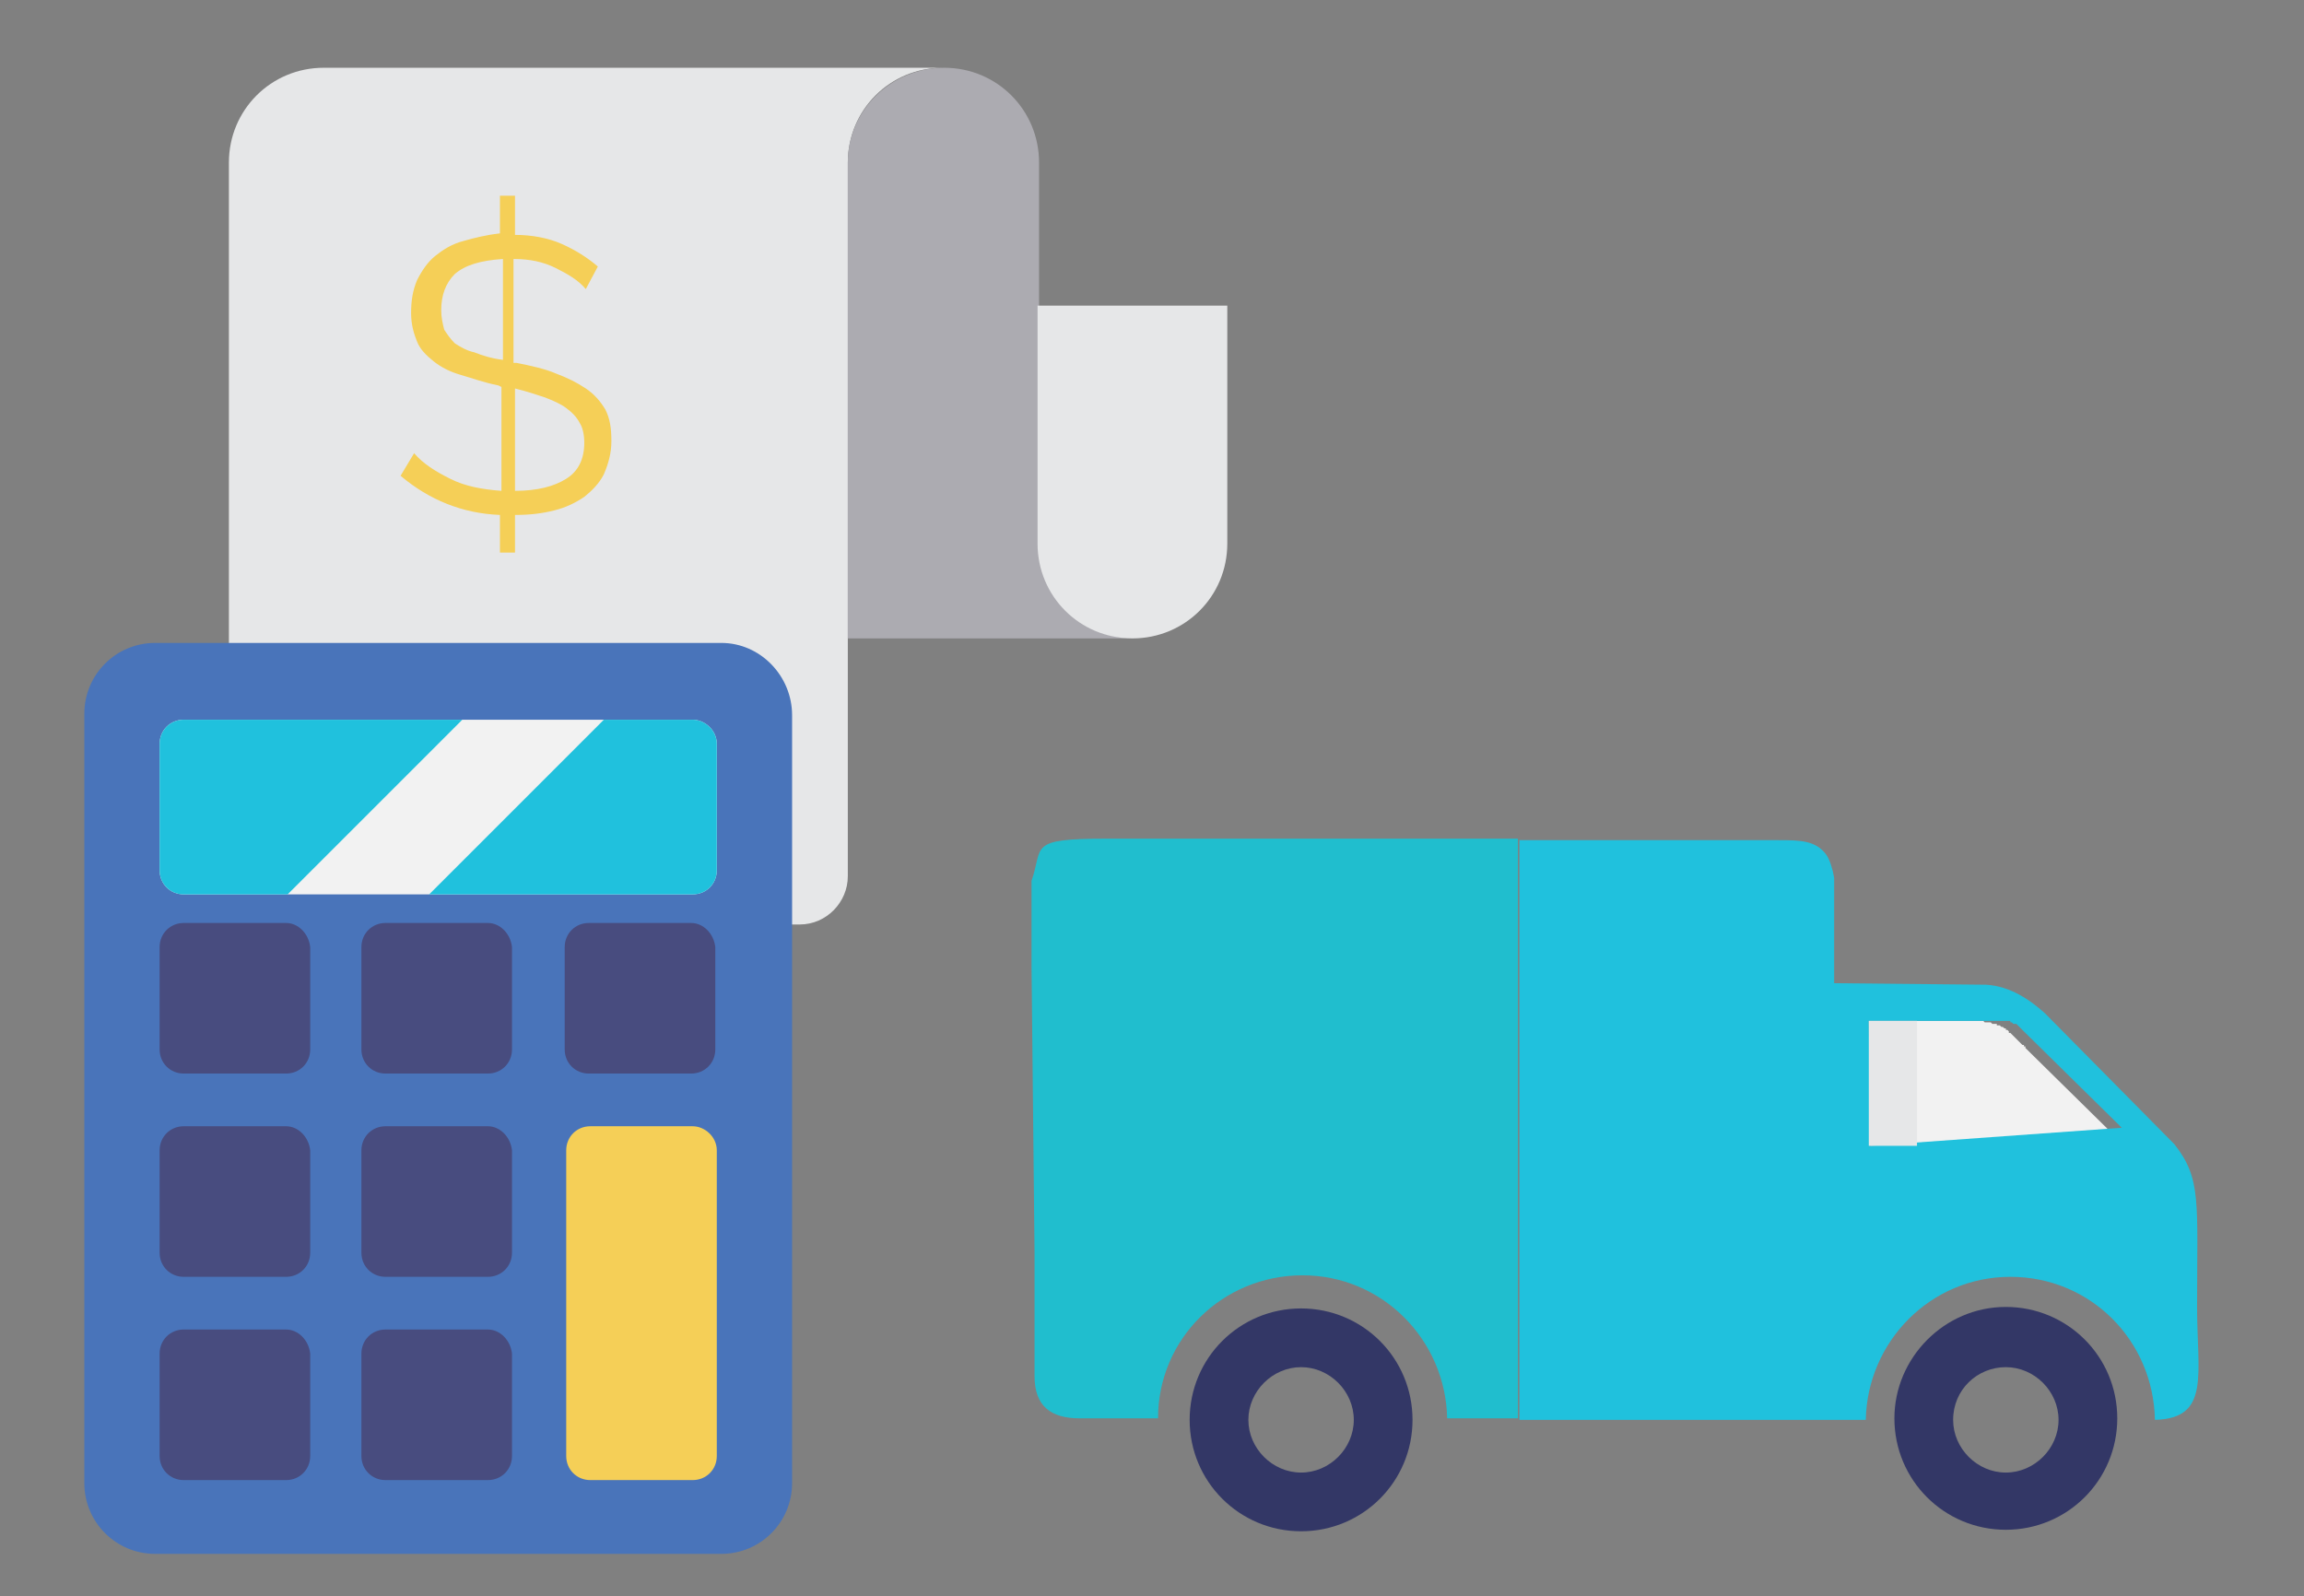
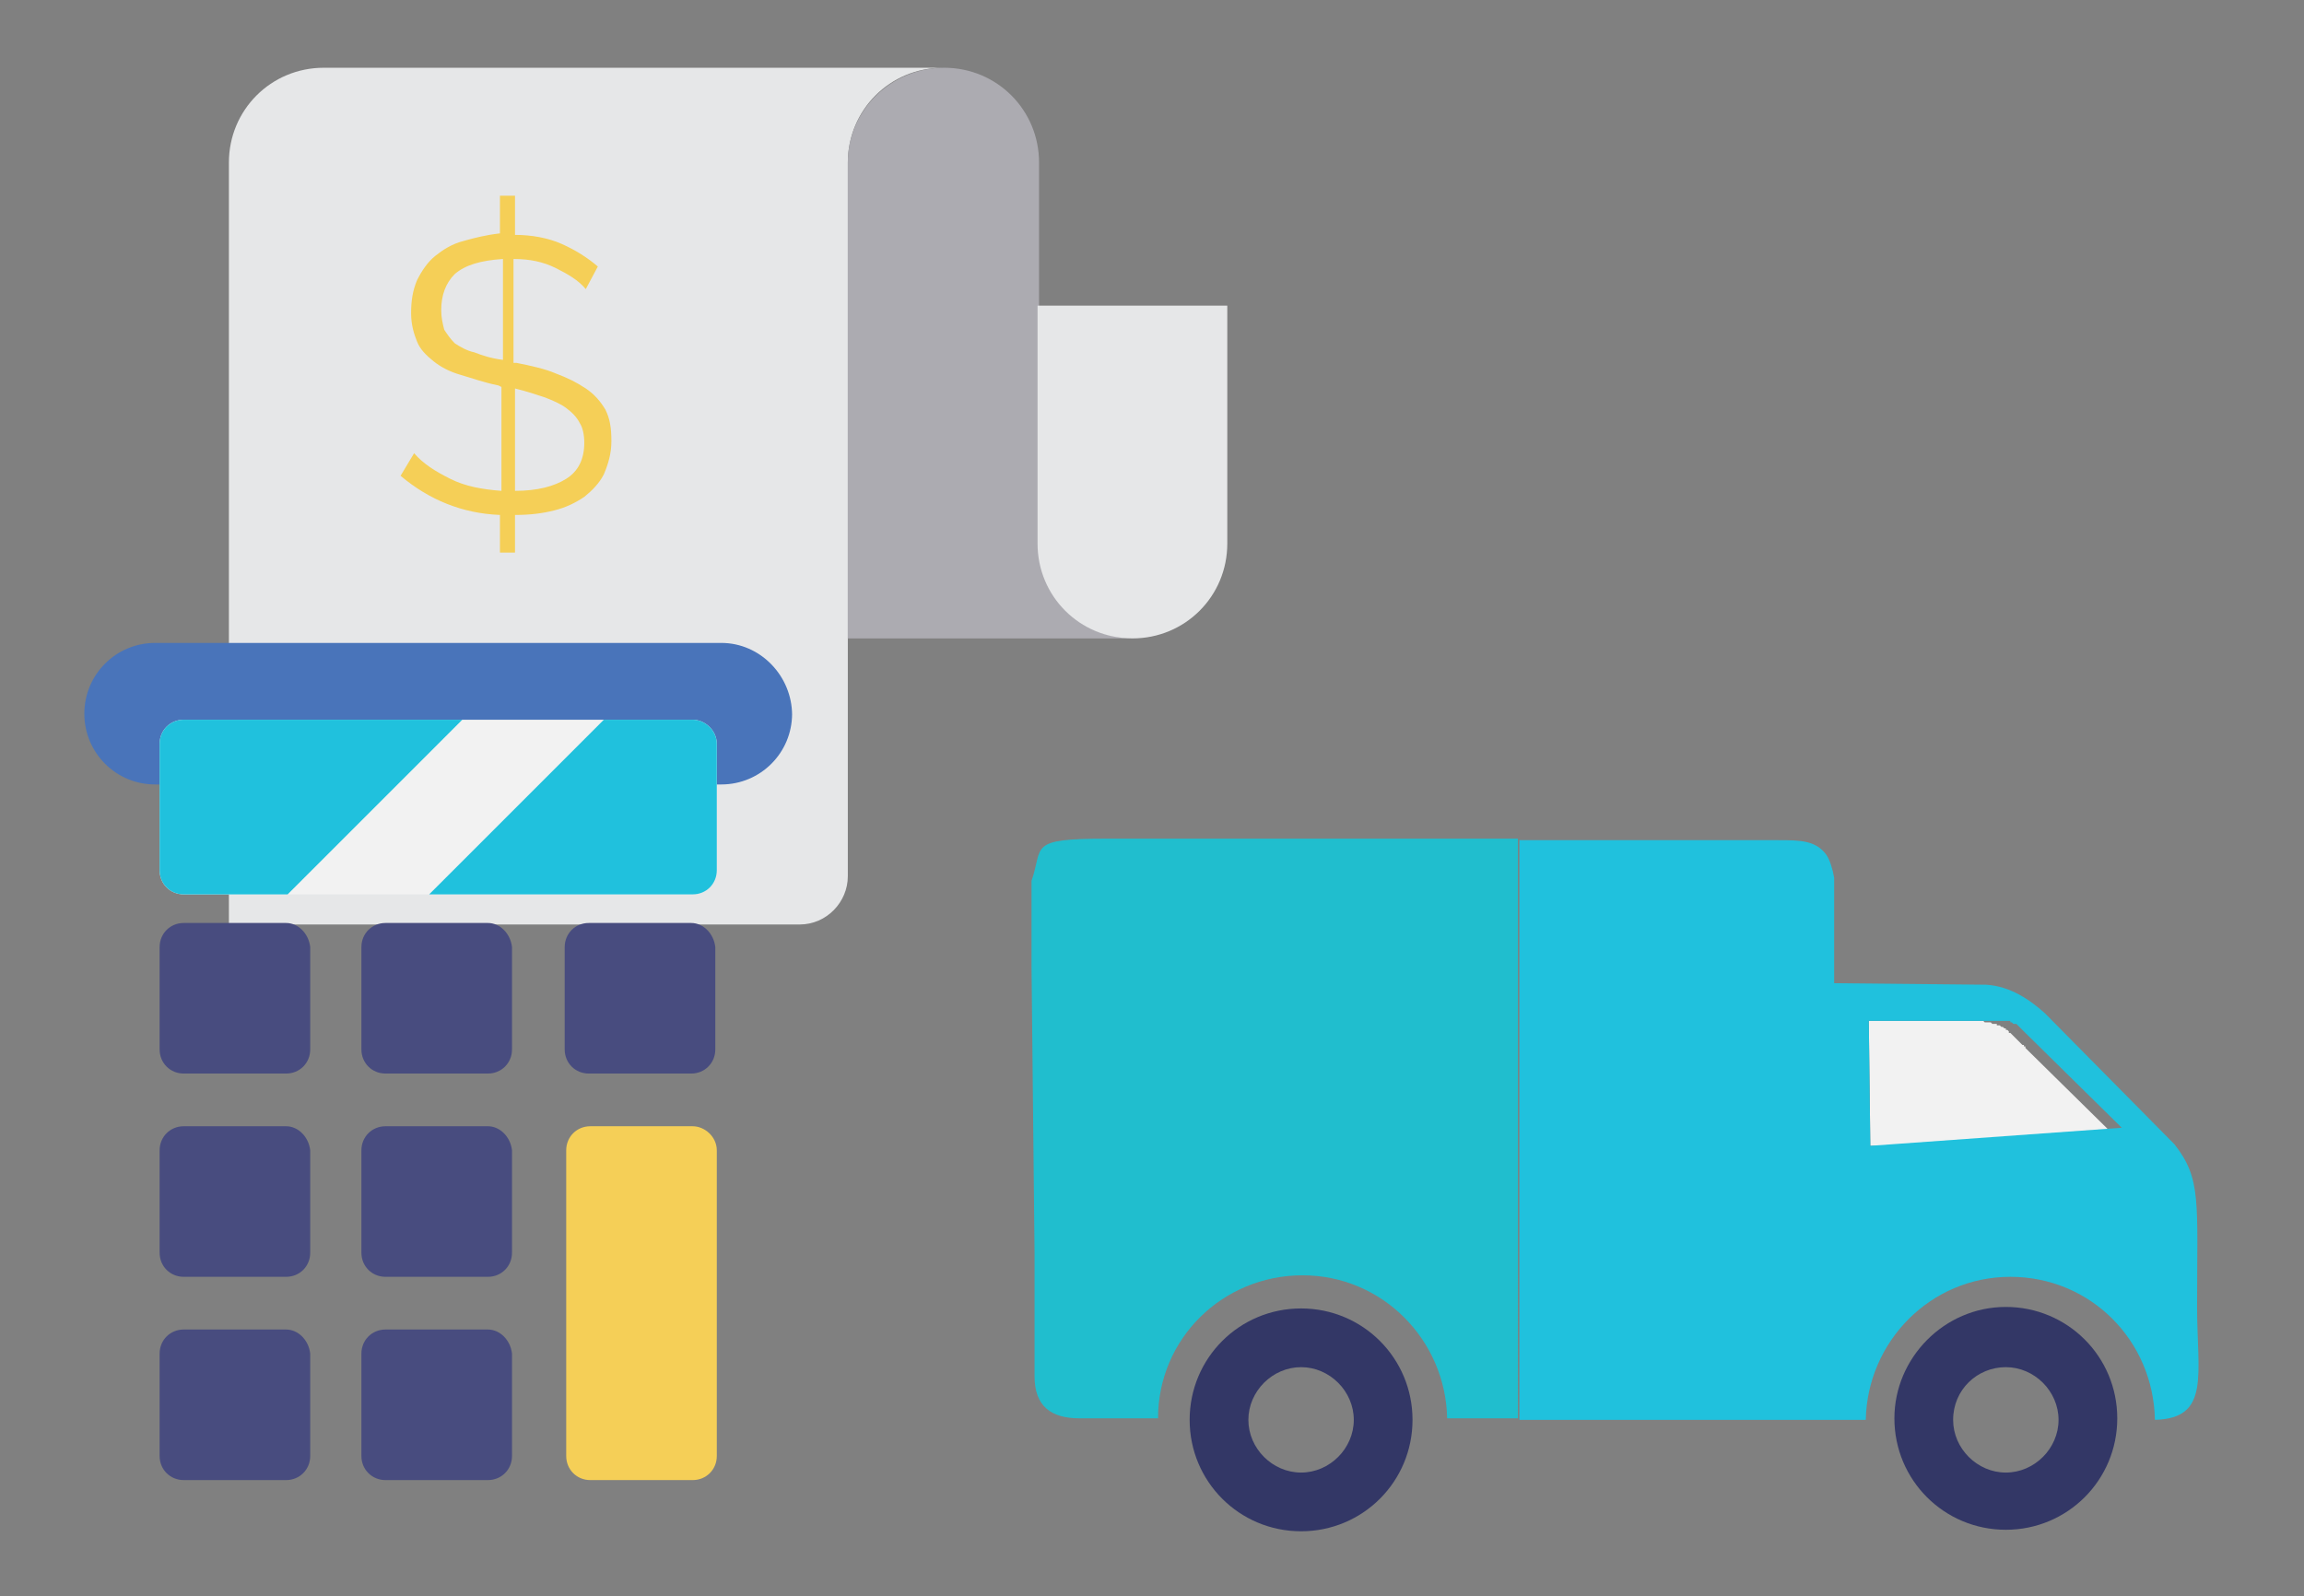
<svg xmlns="http://www.w3.org/2000/svg" version="1.1" id="Layer_1" x="0px" y="0px" viewBox="0 0 153 106" style="enable-background:new 0 0 153 106;" xml:space="preserve">
  <rect x="0" y="0" width="153" height="106" fill="#808080" stroke="none" />
  <style type="text/css">
	.st0{fill:#E6E7E8;}
	.st1{fill:#ACABB1;}
	.st2{fill:#4974BA;}
	.st3{fill:#F2F2F2;}
	.st4{fill:#20C1DD;}
	.st5{fill:#484C7F;}
	.st6{fill:#F5CF57;}
	.st7{fill-rule:evenodd;clip-rule:evenodd;fill:#333766;}
	.st8{fill:#4974B8;}
	.st9{fill:none;}
	.st10{fill:#20BECE;}
</style>
  <g>
    <g>
      <g>
        <path class="st0" d="M62.6,4.5c-3.5,0-6.3,2.8-6.3,6.3v47.4c0,1.7-1.4,3.2-3.2,3.2H15.2V10.8c0-3.5,2.8-6.3,6.3-6.3H62.6z" />
      </g>
      <g>
        <path class="st1" d="M56.3,10.8v31.6h19c-3.5,0-6.3-2.8-6.3-6.3V10.8c0-3.5-2.8-6.3-6.3-6.3S56.3,7.3,56.3,10.8z" />
      </g>
      <g>
        <path class="st0" d="M75.2,42.4c3.5,0,6.3-2.8,6.3-6.3V20.3H68.9v15.8C68.9,39.6,71.7,42.4,75.2,42.4z" />
      </g>
      <g>
-         <path class="st2" d="M47.9,42.7H10.3c-2.6,0-4.7,2.1-4.7,4.7v51.1c0,2.6,2.1,4.7,4.7,4.7h37.6c2.6,0,4.7-2.1,4.7-4.7V47.5     C52.6,44.9,50.5,42.7,47.9,42.7z" />
+         <path class="st2" d="M47.9,42.7H10.3c-2.6,0-4.7,2.1-4.7,4.7c0,2.6,2.1,4.7,4.7,4.7h37.6c2.6,0,4.7-2.1,4.7-4.7V47.5     C52.6,44.9,50.5,42.7,47.9,42.7z" />
      </g>
      <g>
        <path class="st3" d="M46,47.8H12.2c-0.9,0-1.6,0.7-1.6,1.6v8.4c0,0.9,0.7,1.6,1.6,1.6H46c0.9,0,1.6-0.7,1.6-1.6v-8.4     C47.6,48.5,46.8,47.8,46,47.8z" />
      </g>
      <g>
        <g>
          <path class="st4" d="M12.2,47.8c-0.9,0-1.6,0.7-1.6,1.6v8.4c0,0.9,0.7,1.6,1.6,1.6h6.9l11.6-11.6L12.2,47.8L12.2,47.8z" />
        </g>
        <g>
          <path class="st4" d="M46,47.8h-5.9L28.5,59.4H46c0.9,0,1.6-0.7,1.6-1.6v-8.4C47.6,48.5,46.8,47.8,46,47.8z" />
        </g>
      </g>
      <g>
        <g>
          <path class="st5" d="M19,61.3h-6.8c-0.9,0-1.6,0.7-1.6,1.6v6.8c0,0.9,0.7,1.6,1.6,1.6H19c0.9,0,1.6-0.7,1.6-1.6v-6.8      C20.5,62,19.8,61.3,19,61.3z" />
        </g>
        <g>
          <path class="st5" d="M32.4,61.3h-6.8c-0.9,0-1.6,0.7-1.6,1.6v6.8c0,0.9,0.7,1.6,1.6,1.6h6.8c0.9,0,1.6-0.7,1.6-1.6v-6.8      C33.9,62,33.2,61.3,32.4,61.3z" />
        </g>
        <g>
          <path class="st5" d="M19,74.8h-6.8c-0.9,0-1.6,0.7-1.6,1.6v6.8c0,0.9,0.7,1.6,1.6,1.6H19c0.9,0,1.6-0.7,1.6-1.6v-6.8      C20.5,75.5,19.8,74.8,19,74.8z" />
        </g>
        <g>
          <path class="st5" d="M32.4,74.8h-6.8c-0.9,0-1.6,0.7-1.6,1.6v6.8c0,0.9,0.7,1.6,1.6,1.6h6.8c0.9,0,1.6-0.7,1.6-1.6v-6.8      C33.9,75.5,33.2,74.8,32.4,74.8z" />
        </g>
        <g>
          <path class="st5" d="M19,88.3h-6.8c-0.9,0-1.6,0.7-1.6,1.6v6.8c0,0.9,0.7,1.6,1.6,1.6H19c0.9,0,1.6-0.7,1.6-1.6v-6.8      C20.5,89,19.8,88.3,19,88.3z" />
        </g>
        <g>
          <path class="st5" d="M32.4,88.3h-6.8c-0.9,0-1.6,0.7-1.6,1.6v6.8c0,0.9,0.7,1.6,1.6,1.6h6.8c0.9,0,1.6-0.7,1.6-1.6v-6.8      C33.9,89,33.2,88.3,32.4,88.3z" />
        </g>
        <g>
          <path class="st5" d="M45.9,61.3h-6.8c-0.9,0-1.6,0.7-1.6,1.6v6.8c0,0.9,0.7,1.6,1.6,1.6h6.8c0.9,0,1.6-0.7,1.6-1.6v-6.8      C47.4,62,46.7,61.3,45.9,61.3z" />
        </g>
      </g>
      <g>
        <path class="st6" d="M46,74.8h-6.8c-0.9,0-1.6,0.7-1.6,1.6v20.3c0,0.9,0.7,1.6,1.6,1.6H46c0.9,0,1.6-0.7,1.6-1.6V76.4     C47.6,75.5,46.8,74.8,46,74.8z" />
      </g>
      <g>
        <g>
          <g>
            <g>
              <g>
                <path class="st7" d="M133.2,86.8c4.1,0,7.4,3.3,7.4,7.4c0,4.1-3.3,7.4-7.4,7.4c-4.1,0-7.4-3.3-7.4-7.4         C125.8,90.2,129.1,86.8,133.2,86.8z M133.2,90.8c1.9,0,3.5,1.6,3.5,3.5c0,1.9-1.6,3.5-3.5,3.5s-3.5-1.6-3.5-3.5         C129.7,92.3,131.3,90.8,133.2,90.8z" />
              </g>
            </g>
            <g>
              <g>
                <path class="st7" d="M86.4,86.9c4.1,0,7.4,3.3,7.4,7.4c0,4.1-3.3,7.4-7.4,7.4c-4.1,0-7.4-3.3-7.4-7.4         C79,90.2,82.3,86.9,86.4,86.9z M86.4,90.8c1.9,0,3.5,1.6,3.5,3.5c0,1.9-1.6,3.5-3.5,3.5c-1.9,0-3.5-1.6-3.5-3.5         C82.9,92.4,84.5,90.8,86.4,90.8z" />
              </g>
            </g>
          </g>
          <g>
            <g>
              <path class="st8" d="M56.6,58.6" />
            </g>
          </g>
        </g>
      </g>
      <g>
        <polyline class="st3" points="130,67.8 130.1,67.8 130.2,67.8 130.3,67.8 130.5,67.8 130.6,67.8 130.7,67.8 130.8,67.8 131,67.8      131.1,67.8 131.2,67.8 131.3,67.8 131.4,67.8 131.5,67.8 131.6,67.8 131.7,67.8 131.7,67.8 131.8,67.9 131.9,67.9 132,67.9      132.1,67.9 132.2,67.9 132.2,67.9 132.3,68 132.4,68 132.4,68 132.5,68 132.6,68 132.6,68.1 132.7,68.1 132.7,68.1 132.8,68.1      132.9,68.2 132.9,68.2 133,68.2 133,68.2 133,68.2 133.1,68.3 133.1,68.3 133.2,68.3 133.2,68.4 133.3,68.4 133.3,68.4      133.4,68.5 133.4,68.5 133.4,68.6 133.5,68.6 133.5,68.6 133.5,68.6 133.6,68.7 133.6,68.7 133.7,68.8 133.7,68.8 133.8,68.9      133.8,68.9 133.9,69 133.9,69 134,69.1 134,69.1 134,69.1 134.1,69.2 134.1,69.2 134.2,69.3 134.2,69.3 134.2,69.3 134.3,69.4      134.3,69.4 134.4,69.4 134.4,69.5 134.5,69.5 134.5,69.6 134.5,69.6 134.6,69.7 141.1,76.1 124.2,76.1 124.1,67.8 124.1,67.8         " />
      </g>
      <g>
        <g>
          <polygon class="st9" points="135.1,69.6 135.1,69.6 135.1,69.5 135,69.5 134.9,69.4 134.9,69.4 134.9,69.4 134.8,69.3       134.8,69.3 134.8,69.3 134.7,69.2 134.6,69.2 134.6,69.1 134.5,69.1 134.5,69.1 134.5,69 134.4,69 134.4,68.9 134.3,68.9       134.3,68.8 134.2,68.8 134.2,68.7 134.1,68.7 134.1,68.6 134.1,68.6 134.1,68.6 134,68.6 134,68.5 133.9,68.5 133.9,68.4       133.8,68.4 133.8,68.4 133.7,68.3 133.7,68.3 133.6,68.3 133.6,68.2 133.5,68.2 133.5,68.2 133.5,68.2 133.4,68.2 133.4,68.1       133.3,68.1 133.2,68.1 133.2,68.1 133.1,68 133.1,68 133,68 132.9,68 132.9,68 132.8,67.9 132.7,67.9 132.6,67.9 132.6,67.9       132.5,67.9 132.4,67.9 132.3,67.8 132.2,67.8 132.1,67.8 132,67.8 131.9,67.8 131.8,67.8 131.7,67.8 131.6,67.8 131.5,67.8       131.4,67.8 131.3,67.8 131.2,67.8 131,67.8 130.9,67.8 130.8,67.8 130.7,67.8 130.6,67.8 124.6,67.8 124.6,67.8 124.8,76.1       141.7,76.1 135.2,69.7     " />
        </g>
        <g>
          <path class="st4" d="M145.9,86.8c0-7,0.3-8.5-1.5-10.8l-8.6-8.7c-1-0.9-2.3-1.8-3.9-1.9h0l-10.1-0.1v-7      c-0.1-0.6-0.3-1.2-0.5-1.5c-0.7-1-1.8-1-3.2-1l-8.9,0h-8.3v38.5l23,0c0.1-5.2,4.3-9.5,9.6-9.5c5.3,0,9.5,4.2,9.6,9.5      C146.8,94.2,145.9,91.3,145.9,86.8z M124.2,76.1l-0.1-8.3l0,0l5.9,0h0.1h0.1h0.1h0.1h0.1l0.1,0l0.1,0l0.1,0l0.1,0l0.1,0l0.1,0      l0.1,0l0.1,0l0.1,0l0.1,0l0.1,0l0.1,0l0.1,0l0.1,0l0.1,0l0.1,0l0.1,0l0.1,0l0.1,0l0.1,0l0.1,0l0.1,0l0.1,0l0.1,0l0.1,0l0.1,0      l0.1,0l0,0l0.1,0v0l0,0l0.1,0l0,0l0,0l0,0l0,0l0,0l0,0l0,0l0,0l0,0l0,0v0l0,0l0,0l0,0l0,0l0,0l0,0l0,0l0,0l0,0v0l0.1,0l0,0.1      l0.1,0l0.1,0.1l0.1,0v0l0.1,0v0l0.1,0.1l0.1,0.1l0.1,0.1l0.1,0.1v0l0.1,0.1l6.5,6.4L124.2,76.1z" />
        </g>
        <g>
          <path class="st10" d="M87.6,55.7L87.6,55.7l-14.1,0c-5.3,0-4.2,0.5-5,2.8v5.7l0.2,19h0l0,8.2c0,2,1.1,2.8,3,2.8h5.2      c0-5.3,4.3-9.5,9.6-9.5c5.3,0,9.5,4.3,9.6,9.5l4.7,0V55.7H87.6z" />
        </g>
      </g>
      <g>
-         <rect x="124.1" y="67.8" class="st0" width="3.2" height="8.3" />
-       </g>
+         </g>
    </g>
    <g>
      <path class="st6" d="M38.9,19.2c-0.5-0.6-1.2-1-2-1.4c-0.8-0.4-1.7-0.6-2.8-0.6v6.9c0,0,0.1,0,0.1,0c0,0,0.1,0,0.1,0    c1,0.2,1.9,0.4,2.6,0.7c0.8,0.3,1.4,0.6,2,1c0.6,0.4,1,0.9,1.3,1.4c0.3,0.6,0.4,1.2,0.4,2.1c0,0.8-0.2,1.5-0.5,2.2    c-0.3,0.6-0.8,1.1-1.3,1.5c-0.6,0.4-1.2,0.7-2,0.9c-0.8,0.2-1.6,0.3-2.6,0.3v2.5h-1v-2.5c-2.5-0.1-4.7-1-6.6-2.6l0.9-1.5    c0.6,0.7,1.4,1.2,2.4,1.7c1,0.5,2.1,0.7,3.4,0.8v-6.9l-0.2-0.1c-1-0.2-1.8-0.5-2.5-0.7c-0.7-0.2-1.3-0.5-1.8-0.9    c-0.5-0.4-0.9-0.8-1.1-1.3c-0.2-0.5-0.4-1.1-0.4-1.9c0-0.8,0.1-1.5,0.4-2.2c0.3-0.6,0.7-1.2,1.2-1.6c0.5-0.4,1.1-0.8,1.9-1    c0.7-0.2,1.5-0.4,2.4-0.5V13h1v2.6c1.1,0,2.2,0.2,3.1,0.6c0.9,0.4,1.7,0.9,2.4,1.5L38.9,19.2z M29.3,20.6c0,0.5,0.1,0.9,0.2,1.3    c0.2,0.3,0.4,0.6,0.7,0.9c0.3,0.2,0.8,0.5,1.3,0.6c0.5,0.2,1.1,0.4,1.9,0.5v-6.7c-1.5,0.1-2.5,0.4-3.2,1    C29.6,18.8,29.3,19.6,29.3,20.6z M38.8,29.4c0-0.5-0.1-1-0.3-1.3c-0.2-0.4-0.5-0.7-0.9-1c-0.4-0.3-0.9-0.5-1.4-0.7    c-0.6-0.2-1.2-0.4-2-0.6v6.8c1.5,0,2.6-0.3,3.4-0.8C38.4,31.3,38.8,30.5,38.8,29.4z" />
    </g>
  </g>
</svg>